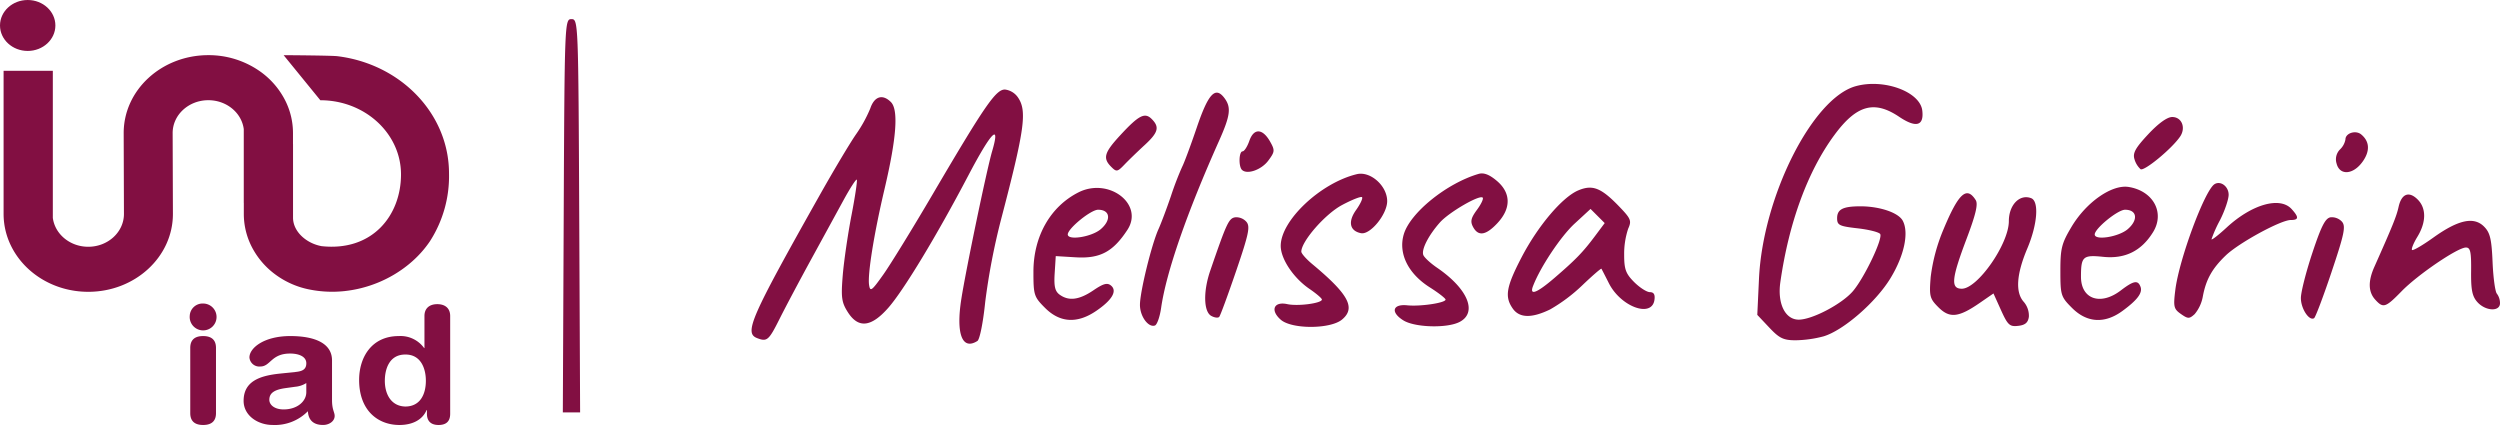
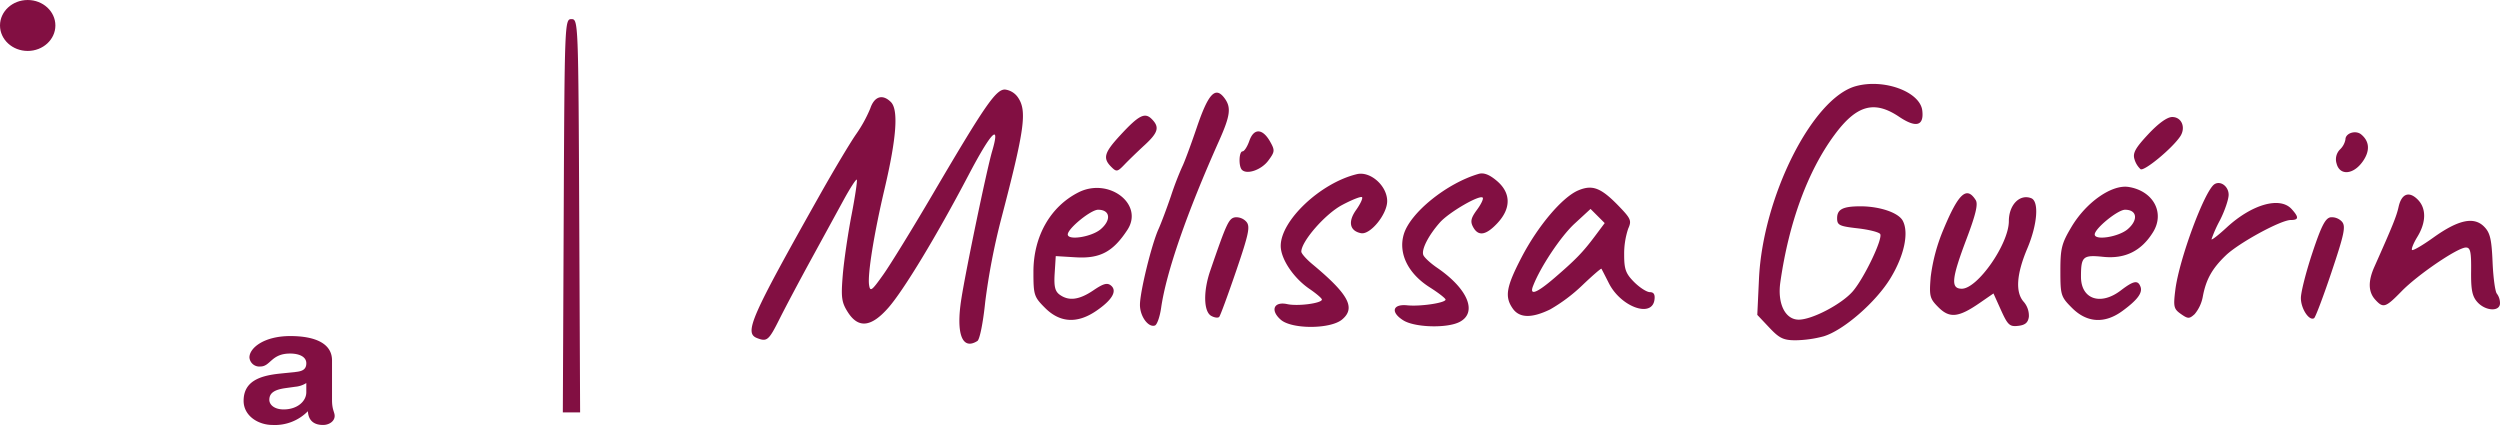
<svg xmlns="http://www.w3.org/2000/svg" width="670.978" height="114.063" viewBox="0 0 670.978 114.063">
  <g data-name="Groupe 2">
    <g fill="#820f42" data-name="Groupe 1">
-       <path d="m76.119 14.805 9.857 12.1c11.96 0 21.651 8.916 21.651 19.91s-7.668 20.721-21.3 19.253c-4.045-.722-7.637-3.84-7.68-7.59V38.685l-.012-.031v-2.951a19.39 19.39 0 0 0-1.967-8.5 21.376 21.376 0 0 0-7.1-8.2 23.907 23.907 0 0 0-13.651-4.2c-12.549 0-22.722 9.356-22.722 20.9 0 .56.071 21.31.071 21.715 0 4.865-4.289 8.811-9.579 8.811-4.9 0-8.941-3.385-9.508-7.751V19.004H.964v38.414a19.4 19.4 0 0 0 1.967 8.5c3.54 7.306 11.5 12.4 20.755 12.4 12.549 0 22.722-9.356 22.722-20.9 0-.9-.071-21.223-.071-21.715 0-4.865 4.289-8.811 9.579-8.811 4.9 0 8.941 3.385 9.508 7.752v19.792l.013.031v2.951a19.4 19.4 0 0 0 1.967 8.5 21.2 21.2 0 0 0 6.392 7.674 22.748 22.748 0 0 0 9.086 4.072 30.988 30.988 0 0 0 9.476.474 32.984 32.984 0 0 0 9.158-2.319 32.432 32.432 0 0 0 8.08-4.788 29.689 29.689 0 0 0 2.4-2.168 27.878 27.878 0 0 0 3.385-4.1 32.265 32.265 0 0 0 5.131-18.2c0-16.123-13.063-29.436-29.984-31.483-1.49-.179-12.864-.272-14.407-.272" data-name="Tracé 1" />
      <path d="M7.433 0C3.333 0 0 3.066 0 6.835s3.332 6.838 7.433 6.838 7.432-3.066 7.432-6.838S11.533 0 7.433 0" data-name="Tracé 2" />
-       <path d="M51.063 93.37v17.519c0 1.694.759 3.171 3.453 3.171s3.453-1.477 3.453-3.171V93.37c0-1.694-.759-3.172-3.453-3.172s-3.453 1.477-3.453 3.172m-.139-8.606a3.605 3.605 0 1 0 3.592-3.3 3.455 3.455 0 0 0-3.592 3.3" data-name="Tracé 3" />
      <path d="M72.287 107.282c0-1.914 1.561-2.741 4.444-3.131l2.5-.347a6.6 6.6 0 0 0 2.979-1v2.474c0 2.35-2.316 4.608-6.1 4.608-2.363 0-3.828-1.171-3.828-2.6m-5.337-11.354a2.663 2.663 0 0 0 2.93 2.434c2.744 0 2.883-3.478 7.99-3.478 2.316 0 4.348.784 4.348 2.608s-1.322 2.174-2.979 2.347l-4.206.437c-5.293.563-9.644 2.044-9.644 7.3 0 4 3.877 6.476 7.8 6.476a12.388 12.388 0 0 0 9.451-3.695c.1 1.957 1.087 3.695 4.063 3.695 1.657 0 3.122-1 3.122-2.434 0-1-.709-1.607-.709-4.261V96.718c0-4.565-4.583-6.522-11.2-6.522-7.089 0-10.966 3.218-10.966 5.739" data-name="Tracé 4" />
-       <path d="M103.286 102.192c0-2.954 1.09-7.039 5.485-7.039 4.206-.043 5.528 3.781 5.528 7.039 0 3.608-1.511 6.915-5.528 6.915-3.688-.087-5.485-3.174-5.485-6.915m10.635-17.386v8.606h-.093a7.8 7.8 0 0 0-6.807-3.214c-7.281 0-10.635 5.7-10.635 11.78 0 8.213 5.057 12.084 10.824 12.084 3.357 0 6.144-1.3 7.281-4h.093v1c0 1.957 1.084 3 3.118 3 2.128 0 3.122-1.044 3.122-3V84.806c0-2.084-1.372-3.174-3.453-3.174s-3.45 1.09-3.45 3.174" data-name="Tracé 5" />
    </g>
  </g>
  <g data-name="Groupe 4">
    <g data-name="Groupe 3">
      <path fill="#820f42" d="M155.46 57.903c-.235-52.078-.264-52.773-2.083-52.773s-1.849.7-2.083 52.773l-.236 52.775h4.639Zm106.869 33.608c.618-.393 1.531-4.926 2.088-10.413a178.182 178.182 0 0 1 4.234-22.1c6.395-24.428 7.062-29.277 4.508-32.921a4.945 4.945 0 0 0-3.461-2.05c-2.43 0-5.392 4.3-19.373 28.115-5.358 9.127-11.316 18.821-13.246 21.542-3.126 4.412-3.539 4.715-3.827 2.78-.426-2.866 1.325-13.75 4.143-25.705 3.231-13.722 3.788-21.3 1.715-23.367-2.233-2.237-4.441-1.55-5.536 1.715a36.152 36.152 0 0 1-3.826 6.942c-1.6 2.3-5.934 9.56-9.636 16.132-18.763 33.334-20.458 37.209-16.88 38.577 2.635 1.013 3.1.619 6.01-5.2 1.589-3.169 5.387-10.322 8.44-15.9s6.981-12.767 8.729-15.968 3.347-5.67 3.543-5.473-.438 4.479-1.412 9.516-2.03 12.271-2.348 16.074c-.494 5.992-.322 7.312 1.315 9.909 2.828 4.49 6.281 4.145 10.895-1.094 4.133-4.7 12.991-19.343 21.5-35.548 6.179-11.767 8.685-14.3 6.367-6.448-1.4 4.763-7.011 31.654-8.258 39.633-1.473 9.375.24 13.846 4.317 11.252Zm227.118-1.243c5.329-1.6 14.039-9.165 17.951-15.614 3.687-6.063 4.994-12.218 3.279-15.42-1.152-2.151-6.136-3.851-11.311-3.861-4.738 0-6.3.788-6.3 3.2 0 1.863.586 2.151 5.5 2.708 3.029.342 5.756 1.032 6.063 1.533.758 1.224-4.216 11.657-7.292 15.3-2.919 3.451-10.938 7.677-14.572 7.677s-5.756-4.287-4.94-10.029c2.28-15.993 7.345-29.805 14.49-39.5 5.948-8.08 10.7-9.42 17.409-4.911 4.527 3.04 6.688 2.453 6.2-1.675-.6-5.085-10.356-8.647-17.9-6.535-11.628 3.261-24.9 29.691-25.926 51.641l-.456 9.727 3.218 3.409c2.726 2.895 3.807 3.408 7.143 3.408a31.115 31.115 0 0 0 7.444-1.057Zm-177.815-7.606c1.368-9.568 6.871-25.441 15.56-44.882 3.005-6.726 3.294-8.919 1.5-11.373-2.458-3.362-4.36-1.388-7.466 7.758-1.638 4.816-3.409 9.588-3.943 10.6a83.348 83.348 0 0 0-3.005 7.835c-1.123 3.294-2.63 7.312-3.36 8.926-1.849 4.109-4.951 16.765-4.964 20.275-.015 3.063 2.217 6.16 4.008 5.564.575-.189 1.325-2.306 1.67-4.702Zm48.564 3.1c3.735-3.112 1.771-6.765-7.98-14.87-1.622-1.35-2.952-2.856-2.952-3.352 0-2.756 6.38-10.077 10.893-12.492 2.694-1.445 5.128-2.4 5.4-2.126s-.442 1.819-1.594 3.438c-2.247 3.154-1.719 5.627 1.325 6.227 2.483.49 7.019-5.08 7.019-8.613 0-4.1-4.5-8.1-8.138-7.231-9.732 2.339-20.424 12.406-20.434 19.244 0 3.5 3.423 8.622 7.735 11.561 1.819 1.239 3.312 2.516 3.317 2.842.01 1-6.453 1.858-9.289 1.234-3.626-.792-4.648 1.672-1.734 4.2 2.974 2.572 13.31 2.538 16.432-.064Zm31.471.686c4.969-2.5 2.352-8.911-5.954-14.581-1.781-1.214-3.446-2.751-3.706-3.418-.562-1.46 1.353-5.229 4.426-8.714 2.405-2.732 10.664-7.538 11.508-6.694.279.279-.408 1.748-1.531 3.266-1.622 2.2-1.839 3.134-1.056 4.6 1.4 2.607 3.453 2.285 6.544-1.023 3.722-3.985 3.649-8.138-.2-11.374-1.987-1.67-3.476-2.237-4.839-1.839-8.547 2.5-18.355 10.4-20.088 16.195-1.536 5.118 1.133 10.571 6.98 14.264 2.319 1.469 4.221 2.944 4.226 3.279 0 .884-6.775 1.9-10.313 1.536-3.942-.393-4.5 1.882-1 4.052 3.058 1.895 11.623 2.149 15.003.449Zm152.863-1.426a5.688 5.688 0 0 0-1.363-3.995c-2.3-2.544-1.984-7.408.945-14.336 2.727-6.458 3.2-12.666 1.037-13.5-3.087-1.185-5.992 1.8-5.992 6.17 0 6.093-8.382 18.129-12.626 18.129-3.03 0-2.775-2.67 1.267-13.361 2.482-6.563 3.139-9.352 2.468-10.419-2.425-3.846-4.6-1.867-8.648 7.845a47.944 47.944 0 0 0-3.437 12.786c-.418 5.174-.259 5.794 2.078 8.133 3 3.005 5.406 2.751 11.072-1.163l3.7-2.554 2.03 4.5c1.806 3.99 2.324 4.465 4.6 4.2 1.875-.208 2.653-.862 2.869-2.436Zm-250.35-1.556c4.31-2.928 5.746-5.382 3.995-6.831-.984-.816-2.045-.529-4.715 1.287-3.818 2.587-6.621 2.942-9.069 1.157-1.244-.912-1.551-2.232-1.325-5.761l.288-4.581 5.324.322c6.549.4 10.039-1.45 13.908-7.37 4.518-6.909-5.045-14.187-13.183-10.034-7.538 3.845-12.041 11.81-12.041 21.288 0 6.256.154 6.735 3.135 9.712 3.98 3.979 8.617 4.257 13.683.809Zm-7.6-20.539c0-1.589 6.188-6.635 8.138-6.635 3.241 0 3.615 2.727.72 5.214-2.415 2.083-8.858 3.109-8.858 1.419Zm45.194 9.79c3.4-9.972 3.807-11.911 2.756-13.178a3.648 3.648 0 0 0-3.006-1.216c-1.723.264-2.3 1.508-6.716 14.366-1.888 5.5-1.772 10.932.258 12.08.889.5 1.863.624 2.166.274s2.346-5.899 4.541-12.328Zm237.857 10.75c4.042-2.957 5.483-4.892 4.854-6.524-.7-1.834-1.839-1.619-5.286 1.013-5.439 4.153-10.682 2.348-10.682-3.677 0-5.45.514-5.911 5.987-5.344 5.848.6 10.236-1.574 13.357-6.63 3.221-5.21.073-11.053-6.539-12.124-4.5-.729-11.389 4.067-15.335 10.683-2.665 4.46-3 5.8-3 11.844 0 6.52.134 6.953 3.135 9.948 3.998 3.997 8.761 4.286 13.509.808Zm-7.427-20.539c0-1.589 6.188-6.635 8.138-6.635 3.241 0 3.615 2.727.72 5.214-2.416 2.082-8.859 3.108-8.859 1.418Zm29.022 16.606c.855-4.546 2.5-7.475 6.16-10.984 3.505-3.362 14.764-9.5 17.429-9.5 2.174 0 2.237-.725.25-2.924-3.116-3.448-10.664-1.315-17.433 4.921-2.247 2.073-4.085 3.5-4.085 3.159a34.707 34.707 0 0 1 2.3-5.156c1.267-2.5 2.3-5.555 2.3-6.785 0-2.222-2.156-3.841-3.783-2.837-2.631 1.627-9.5 20.126-10.525 28.365-.567 4.528-.426 5.128 1.488 6.472s2.266 1.338 3.687.057a10.169 10.169 0 0 0 2.212-4.788Zm34.545-6.544c3.418-10.178 3.846-12.223 2.808-13.472a3.709 3.709 0 0 0-3.049-1.2c-1.421.211-2.5 2.309-4.892 9.492-1.69 5.07-3.088 10.538-3.1 12.147-.025 2.837 2.207 6.265 3.547 5.44.359-.223 2.472-5.802 4.686-12.403ZM416.033 83.052a44.407 44.407 0 0 0 8.681-6.518c2.708-2.588 5.007-4.571 5.1-4.408s.994 1.906 1.987 3.874c3.2 6.352 11.542 9.405 12.238 4.485.206-1.432-.172-2.075-1.219-2.075-.836 0-2.732-1.214-4.216-2.693-2.26-2.266-2.693-3.438-2.693-7.332a21.421 21.421 0 0 1 1.076-7c.975-2.146.748-2.693-2.536-6.088-4.743-4.9-7.038-5.8-10.826-4.211-4.292 1.791-10.85 9.525-15.248 17.975-4.13 7.936-4.586 10.587-2.372 13.746 1.794 2.569 5.073 2.646 10.028.245Zm-4.589-6.25c1.925-5.061 7.437-13.343 11.158-16.776l4.287-3.952 1.9 1.9 1.9 1.9-2.627 3.515c-3.217 4.3-5.156 6.3-10.869 11.215-4.722 4.055-6.754 4.838-5.75 2.198Zm259.535 4.56a4.238 4.238 0 0 0-.836-2.534c-.456-.481-.98-4.287-1.157-8.46-.269-6.266-.667-7.926-2.3-9.568-2.737-2.732-6.914-1.819-13.616 2.977-2.886 2.069-5.455 3.562-5.7 3.312s.4-1.844 1.44-3.548c2.386-3.917 2.415-7.652.073-9.995s-4.35-1.546-5.128 1.992c-.543 2.472-1.594 5.075-6.506 16.1-1.71 3.841-1.632 6.712.235 8.777 2.151 2.376 2.765 2.179 7.082-2.247 4.34-4.455 15.056-11.739 17.265-11.739 1.2 0 1.449 1.138 1.393 6.352-.058 5.017.3 6.76 1.685 8.3 2.195 2.441 6.069 2.624 6.069.281ZM307.214 38.934c3.668-3.38 4.057-4.825 1.887-7-1.858-1.853-3.486-1-8.521 4.46-4.221 4.58-4.639 6.083-2.339 8.382 1.412 1.416 1.667 1.368 3.577-.624 1.133-1.185 3.563-3.532 5.396-5.218Zm33.181 4.181c1.767-2.376 1.81-2.77.519-5.06-2.022-3.61-4.388-3.725-5.594-.269-.542 1.561-1.363 2.838-1.819 2.838-.984 0-1.123 4.009-.173 4.959 1.365 1.36 5.224.011 7.068-2.472Zm244.733-6.466c1.6-2.372.443-5.243-2.121-5.243-1.35 0-3.677 1.67-6.443 4.629-3.448 3.687-4.2 5.05-3.692 6.683a5.835 5.835 0 0 0 1.637 2.694c.98.622 8.426-5.522 10.619-8.767Zm48.977 6.74c2.03-2.852 1.9-5.415-.38-7.307-1.483-1.229-4.229-.355-4.229 1.348a4.938 4.938 0 0 1-1.474 2.694 3.765 3.765 0 0 0-.908 3.754c.831 3.3 4.47 3.046 6.991-.493Z" data-name="Tracé 6" />
    </g>
  </g>
</svg>